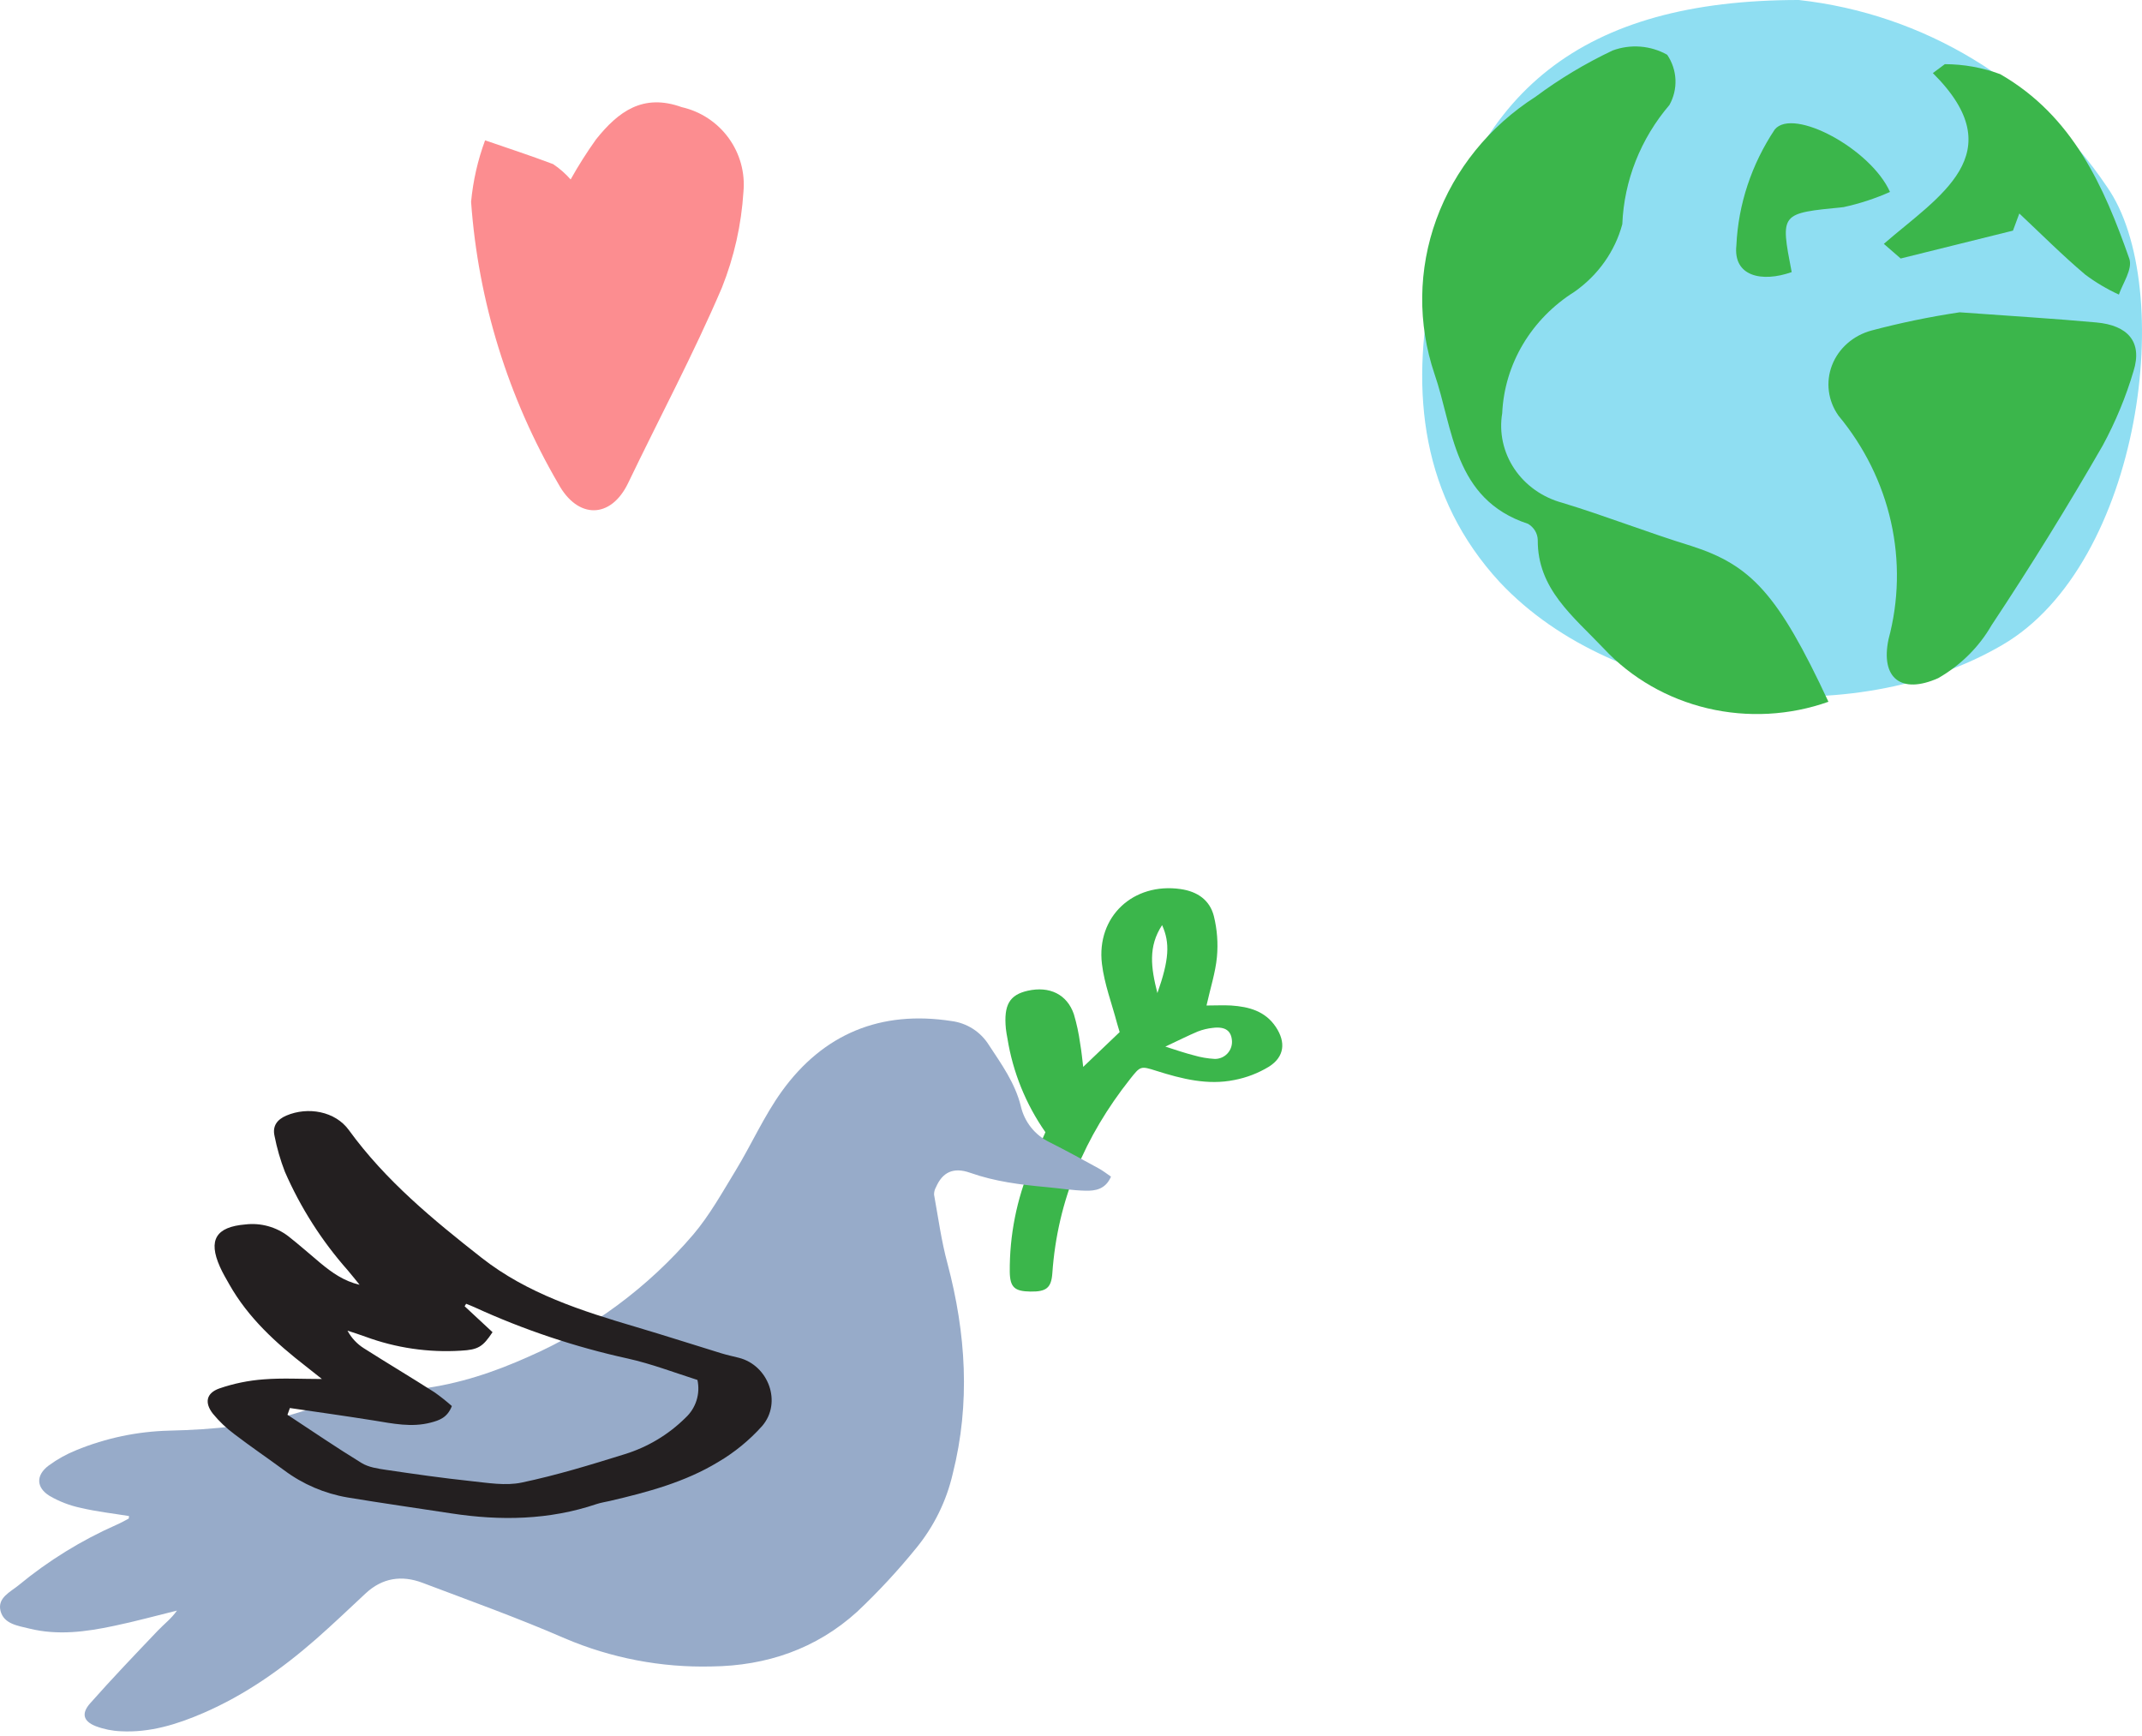
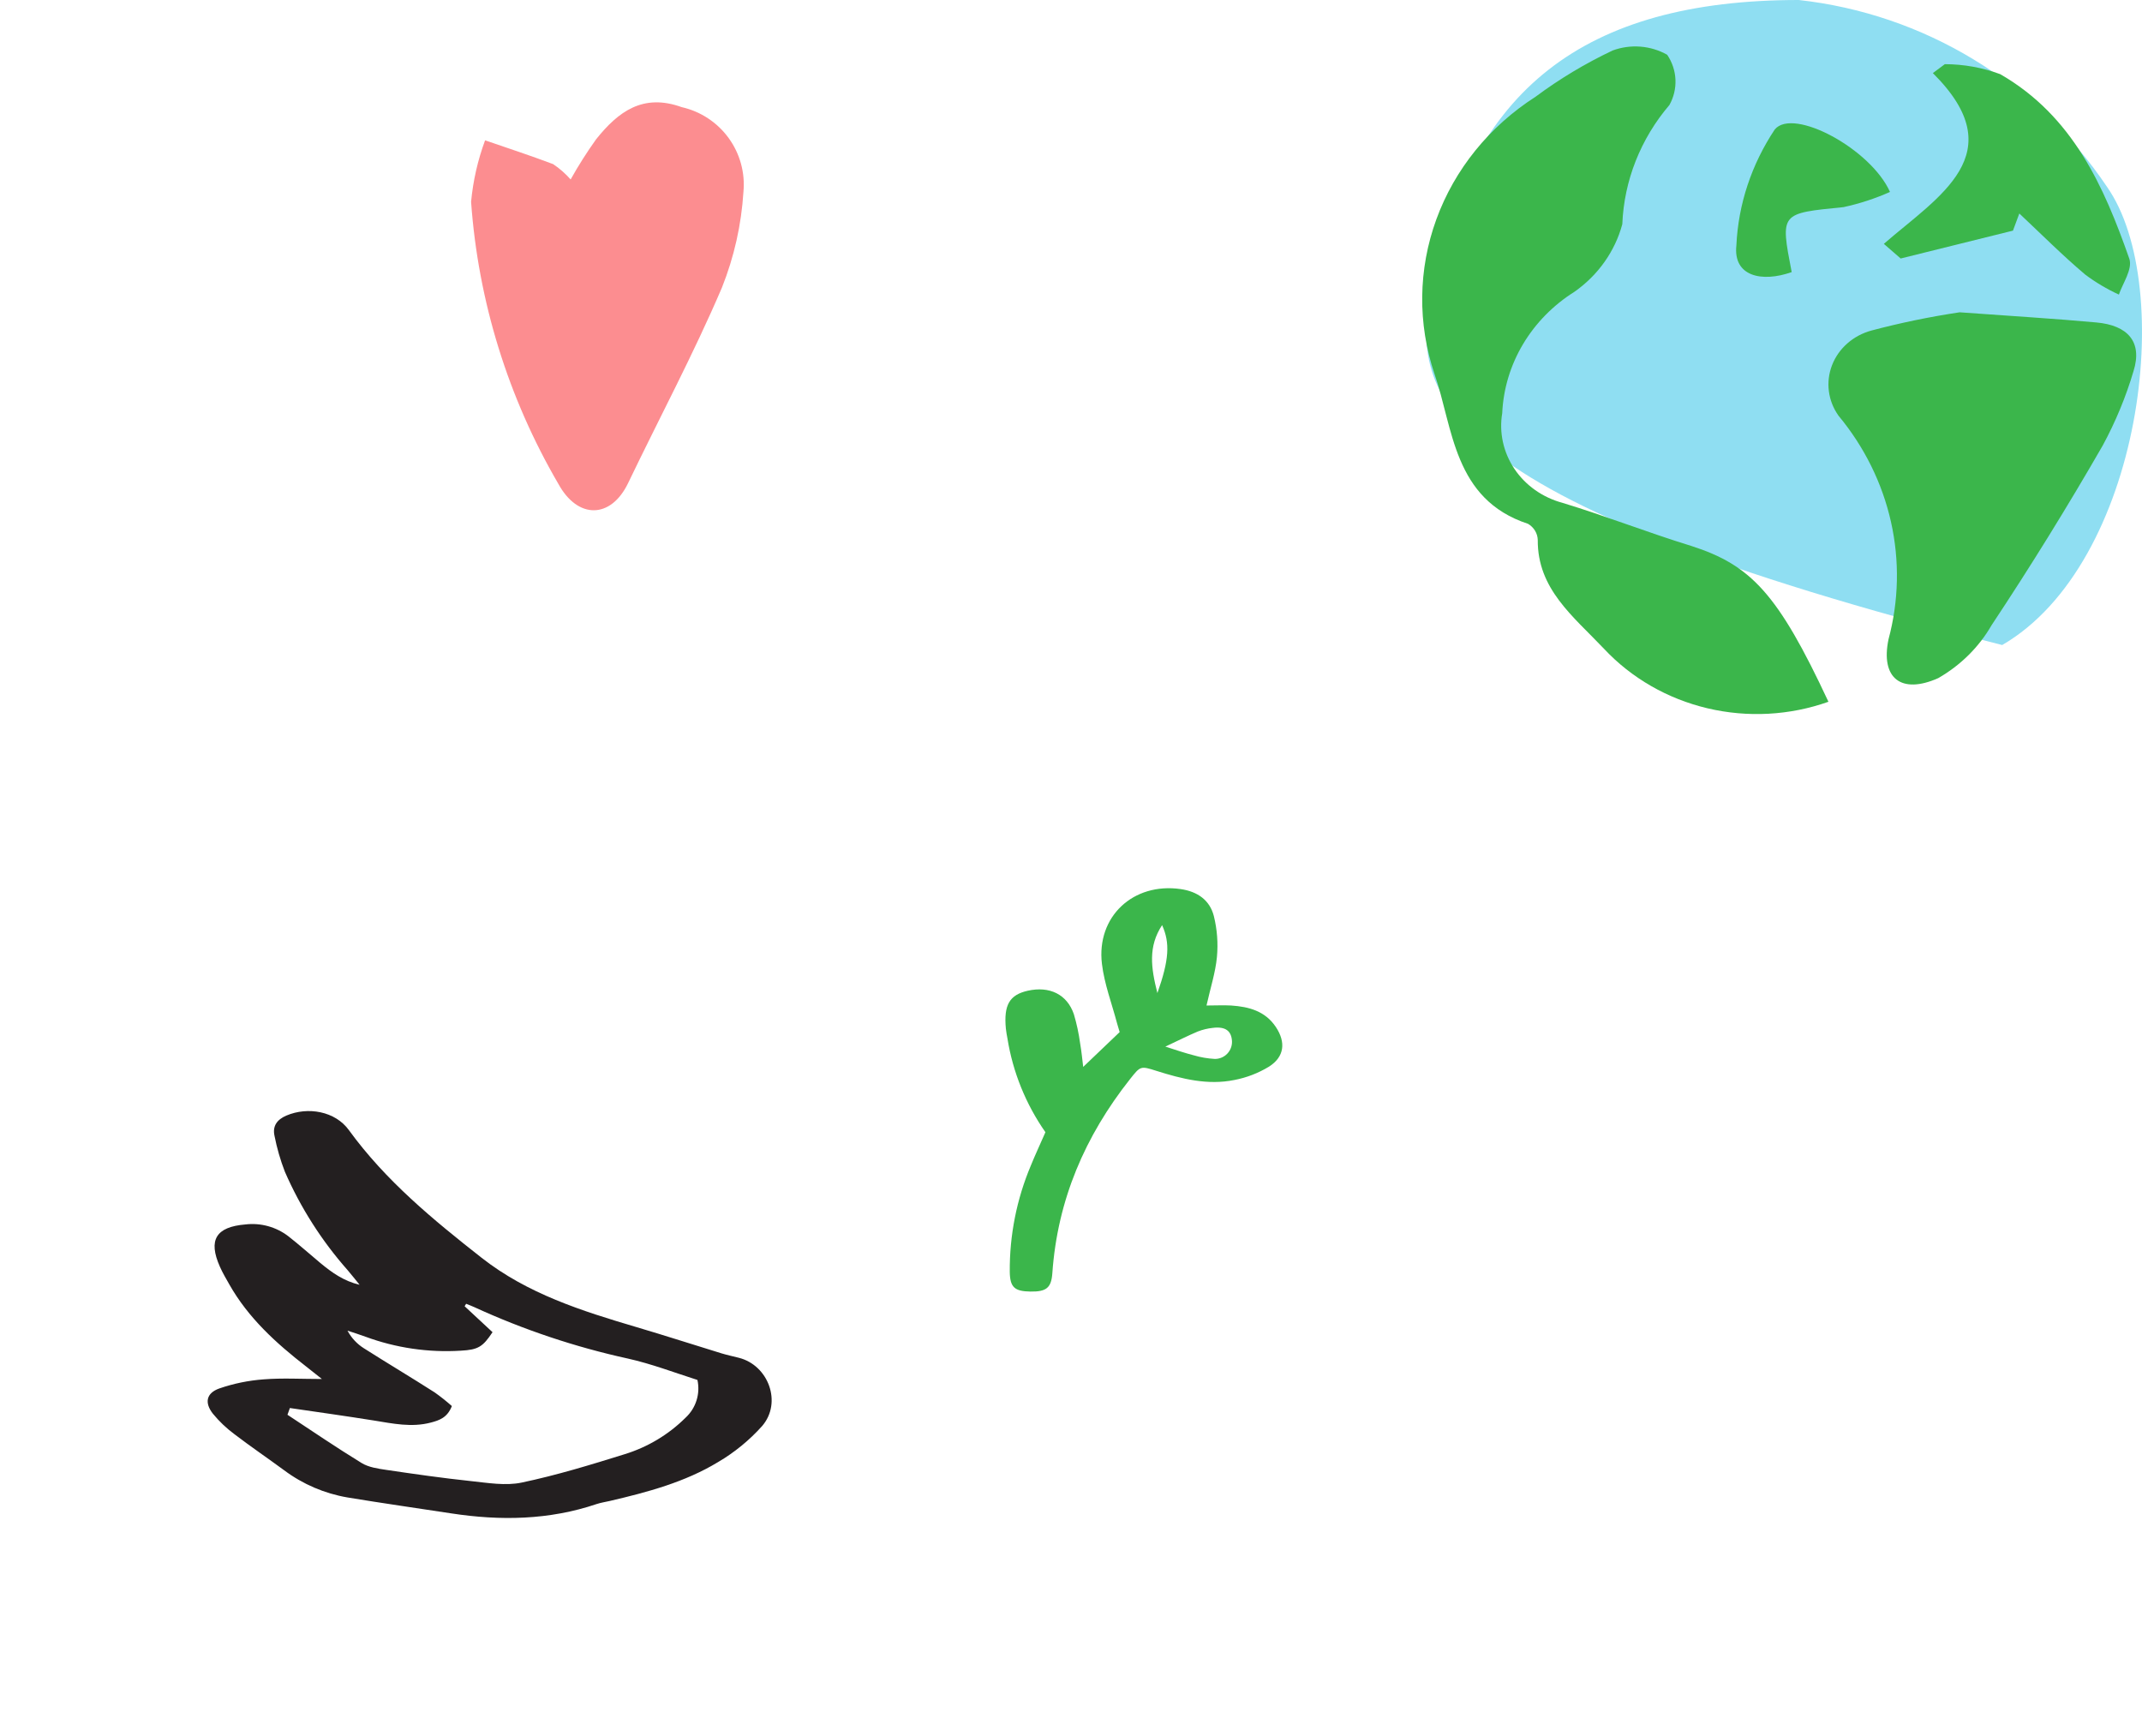
<svg xmlns="http://www.w3.org/2000/svg" width="369" height="299" viewBox="0 0 369 299" fill="none">
  <path d="M207.844 173.205C209.426 173.205 210.764 173.129 212.096 173.205C215.142 173.412 217.969 174.159 219.796 176.917C221.536 179.542 221.272 182.036 218.616 183.732C216.778 184.851 214.755 185.632 212.642 186.037C208.045 186.973 203.591 185.849 199.207 184.46C196.481 183.594 196.462 183.619 194.678 185.874C186.909 195.691 182.166 206.721 181.287 219.308C181.105 221.852 180.251 222.518 177.518 222.48C174.786 222.442 173.995 221.751 173.951 219.095C173.902 212.804 175.138 206.569 177.581 200.773C178.347 198.888 179.233 197.004 180.094 195.032C176.718 190.208 174.481 184.683 173.549 178.87C173.448 178.311 173.335 177.746 173.279 177.181C172.895 173.104 173.907 171.371 177.047 170.661C180.816 169.819 183.825 171.289 184.993 174.7C185.482 176.344 185.843 178.024 186.073 179.725C186.324 181.157 186.456 182.62 186.601 183.782L192.882 177.784C192.882 177.696 192.618 176.986 192.43 176.257C191.531 172.853 190.244 169.499 189.829 166.038C188.849 157.873 195.237 151.975 203.384 153.149C206.273 153.564 208.409 155.034 209.112 157.81C209.68 160.111 209.858 162.491 209.64 164.851C209.382 167.539 208.522 170.165 207.844 173.205ZM200.752 180.284C202.712 180.912 204.15 181.402 205.626 181.778C206.814 182.129 208.039 182.34 209.276 182.407C209.672 182.41 210.065 182.333 210.431 182.181C210.797 182.028 211.128 181.803 211.405 181.519C211.681 181.235 211.897 180.898 212.04 180.528C212.182 180.158 212.248 179.763 212.234 179.367C212.14 177.564 211.103 176.798 208.955 177.055C208.06 177.147 207.181 177.358 206.342 177.683C204.716 178.368 203.139 179.166 200.752 180.284V180.284ZM199.383 171.063C201.399 165.366 201.588 162.433 200.193 159.361C197.769 163.036 198.271 166.71 199.383 171.063Z" fill="#3BB64B" />
-   <path d="M191.391 202.683C190.437 204.882 188.69 205.146 186.995 205.108C184.727 205.058 182.466 204.681 180.205 204.48C175.77 204.072 171.411 203.531 167.14 202.024C164.207 200.981 162.354 201.949 161.248 204.486C161.02 204.879 160.903 205.326 160.909 205.78C161.631 209.75 162.165 213.77 163.227 217.67C166.405 229.673 167.19 241.708 164.131 253.849C163.05 258.543 160.901 262.923 157.85 266.65C154.7 270.535 151.295 274.205 147.656 277.636C140.615 284.03 132.041 286.951 122.601 287.058C113.911 287.276 105.276 285.622 97.281 282.209C89.242 278.71 80.951 275.739 72.785 272.649C69.218 271.305 65.876 271.769 62.962 274.495C60.047 277.221 57.309 279.828 54.407 282.378C48.54 287.51 42.215 291.969 35.023 295.079C30.494 297.038 25.809 298.489 20.797 298.219C19.32 298.159 17.863 297.862 16.481 297.34C14.346 296.492 13.969 295.16 15.546 293.389C19.314 289.13 23.265 285.004 27.197 280.877C28.265 279.753 29.527 278.817 30.482 277.435C26.864 278.321 23.265 279.319 19.622 280.073C14.804 281.097 9.943 281.744 5.05 280.532C3.065 280.042 0.653 279.746 0.088 277.479C-0.478 275.211 1.821 274.213 3.228 273.051C8.336 268.834 13.998 265.339 20.055 262.662C20.778 262.348 21.462 261.965 22.16 261.594C22.21 261.594 22.191 261.406 22.222 261.148C19.465 260.702 16.657 260.388 13.931 259.747C12.041 259.35 10.226 258.655 8.555 257.687C6.193 256.236 6.168 254.094 8.404 252.436C9.874 251.359 11.474 250.471 13.165 249.792C18.239 247.713 23.65 246.577 29.131 246.438C36.757 246.262 44.25 245.583 51.687 243.234C58.376 241.118 65.505 240.094 72.471 239.227C79.041 238.41 85.171 236.338 91.07 233.693C101.985 228.91 111.677 221.721 119.422 212.664C122.268 209.304 124.447 205.366 126.759 201.578C129.478 197.1 131.627 192.232 134.673 187.998C141.846 178.055 151.745 173.998 163.918 175.882C165.224 176.049 166.478 176.503 167.588 177.212C168.698 177.922 169.637 178.868 170.337 179.984C172.529 183.319 174.859 186.541 175.852 190.523C176.154 191.864 176.754 193.119 177.608 194.195C178.461 195.272 179.546 196.142 180.783 196.742C183.628 198.174 186.436 199.706 189.212 201.233C189.966 201.635 190.644 202.168 191.391 202.683Z" fill="#97ABC9" />
  <path d="M61.946 221.312C61.261 220.476 60.596 219.622 59.892 218.799C55.423 213.746 51.773 208.024 49.076 201.84C48.298 199.83 47.699 197.756 47.286 195.641C46.922 193.976 47.719 192.852 49.327 192.167C53.052 190.578 57.763 191.42 60.112 194.68C66.431 203.385 74.615 210.106 82.969 216.664C90.852 222.851 100.204 225.815 109.626 228.598C114.538 230.049 119.406 231.625 124.305 233.127C125.278 233.422 126.283 233.635 127.276 233.887C132.389 235.174 134.769 241.619 131.289 245.645C129.092 248.099 126.525 250.197 123.683 251.863C117.973 255.318 111.554 257.032 105.097 258.54C104.318 258.722 103.521 258.835 102.767 259.086C94.601 261.844 86.216 261.988 77.762 260.694C71.788 259.777 65.828 258.936 59.848 257.943C55.897 257.267 52.162 255.663 48.95 253.264C46.099 251.166 43.172 249.181 40.364 247.033C38.994 246.016 37.753 244.835 36.671 243.515C35.201 241.631 35.528 239.979 37.77 239.175C40.237 238.323 42.804 237.795 45.408 237.605C48.636 237.347 51.896 237.542 55.458 237.542C54.44 236.732 53.573 236.041 52.719 235.375C47.55 231.362 42.763 227.015 39.497 221.236C38.932 220.244 38.354 219.258 37.889 218.215C35.829 213.599 37.186 211.337 42.286 210.917C44.919 210.609 47.569 211.339 49.673 212.952C51.557 214.428 53.347 216.023 55.181 217.556C57.172 219.208 59.245 220.684 61.946 221.312ZM49.937 242.542L49.522 243.704C53.762 246.493 57.957 249.357 62.285 252.008C63.491 252.749 65.074 252.981 66.525 253.195C71.368 253.911 76.217 254.608 81.085 255.123C84.011 255.431 87.096 255.971 89.878 255.38C95.876 254.124 101.774 252.315 107.641 250.487C111.585 249.269 115.175 247.114 118.105 244.206C118.982 243.395 119.632 242.368 119.99 241.227C120.348 240.087 120.402 238.873 120.147 237.705C116.196 236.449 112.258 234.935 108.181 234.025C99.064 232.028 90.188 229.057 81.706 225.162C81.242 224.949 80.764 224.773 80.299 224.584L80.042 225.011L84.847 229.477C83.182 231.99 82.385 232.505 79.407 232.662C73.816 233.014 68.213 232.194 62.957 230.256C61.94 229.873 60.891 229.559 59.861 229.213C60.528 230.463 61.511 231.515 62.712 232.266C66.745 234.829 70.878 237.291 74.885 239.854C75.912 240.583 76.9 241.367 77.843 242.203C77.064 244.2 75.683 244.665 74.213 245.048C70.903 245.921 67.668 245.218 64.402 244.69C59.59 243.924 54.76 243.245 49.937 242.542Z" fill="#231F20" />
-   <path d="M309.877 0C320.533 1.179 330.804 4.67 339.975 10.23C349.146 15.79 356.997 23.285 362.979 32.194C375.021 49.376 369 97.123 344.917 111.11C319.329 126.061 278.689 121.962 258.339 100.258C244.973 85.729 242.866 67.703 246.72 48.773C253.282 15.735 272.608 0 309.877 0Z" fill="#8FDEF2" />
+   <path d="M309.877 0C320.533 1.179 330.804 4.67 339.975 10.23C349.146 15.79 356.997 23.285 362.979 32.194C375.021 49.376 369 97.123 344.917 111.11C244.973 85.729 242.866 67.703 246.72 48.773C253.282 15.735 272.608 0 309.877 0Z" fill="#8FDEF2" />
  <path d="M314.983 120.884C308.321 123.249 301.063 123.642 294.162 122.012C287.262 120.381 281.04 116.804 276.315 111.75C270.966 106.11 264.844 101.451 264.908 92.991C264.89 92.436 264.727 91.893 264.435 91.412C264.142 90.931 263.729 90.525 263.233 90.233C250.343 86.003 250.343 73.681 247.121 64.424C244.188 55.746 244.299 46.396 247.438 37.783C250.576 29.17 256.572 21.76 264.522 16.67C268.653 13.594 273.101 10.924 277.798 8.7C279.322 8.135 280.961 7.907 282.591 8.034C284.222 8.162 285.8 8.641 287.206 9.436C288.07 10.715 288.561 12.19 288.629 13.708C288.697 15.227 288.339 16.735 287.593 18.08C282.622 23.909 279.773 31.115 279.473 38.616C278.218 43.287 275.303 47.402 271.224 50.264C267.562 52.565 264.525 55.66 262.363 59.293C260.201 62.927 258.975 66.996 258.786 71.168C258.226 74.505 258.973 77.921 260.886 80.769C262.798 83.616 265.743 85.697 269.162 86.616C276.637 88.884 283.92 91.765 291.331 94.034C301.643 97.344 306.283 102.248 314.983 120.884Z" fill="#3BB64B" />
  <path d="M337.592 53.797C346.722 54.461 353.937 54.883 361.151 55.547C366.515 56.03 369.132 58.867 367.536 63.938C366.227 68.36 364.451 72.647 362.237 76.735C356.193 87.239 349.808 97.561 343.083 107.702C340.925 111.456 337.753 114.602 333.889 116.817C327.505 119.655 323.929 116.817 325.334 110.117C327.109 103.502 327.255 96.59 325.76 89.913C324.266 83.236 321.171 76.973 316.715 71.604C315.817 70.339 315.249 68.891 315.056 67.379C314.863 65.866 315.052 64.332 315.606 62.902C316.16 61.472 317.064 60.185 318.245 59.148C319.425 58.111 320.848 57.353 322.397 56.935C327.393 55.61 332.467 54.562 337.592 53.797Z" fill="#3BB64B" />
  <path d="M346.771 39.728L327.427 44.528L324.526 42.005C333.94 33.821 346.964 26.498 332.972 12.591L335.036 11.053C338.301 11.06 341.536 11.644 344.578 12.776C357.087 19.976 362.439 32.098 366.823 44.59C367.403 46.374 365.663 48.836 365.018 50.743C362.958 49.8 361.012 48.645 359.215 47.297C355.282 43.974 351.671 40.344 347.867 36.775L346.771 39.728Z" fill="#3BB64B" />
  <path d="M308.652 46.872C303.492 48.697 298.531 47.602 299.126 42.249C299.453 35.189 301.73 28.323 305.741 22.296C308.916 18.464 322.279 25.642 325.586 33.063C323.031 34.203 320.347 35.08 317.582 35.679C306.668 36.774 306.667 36.591 308.652 46.872Z" fill="#3BB64B" />
  <path d="M98.302 30.913C99.637 28.527 101.102 26.216 102.692 23.991C106.531 19.195 110.777 16.054 117.441 18.456C120.687 19.191 123.558 21.079 125.515 23.766C127.472 26.453 128.381 29.755 128.072 33.052C127.716 38.709 126.467 44.271 124.37 49.533C119.472 60.992 113.596 71.981 108.209 83.205C105.231 89.41 99.528 89.462 96.185 83.343C87.518 68.491 82.376 51.873 81.154 34.767C81.493 31.144 82.304 27.583 83.566 24.173C87.466 25.514 91.391 26.8 95.293 28.274C96.406 29.02 97.417 29.908 98.302 30.913Z" fill="#FC8D90" />
</svg>